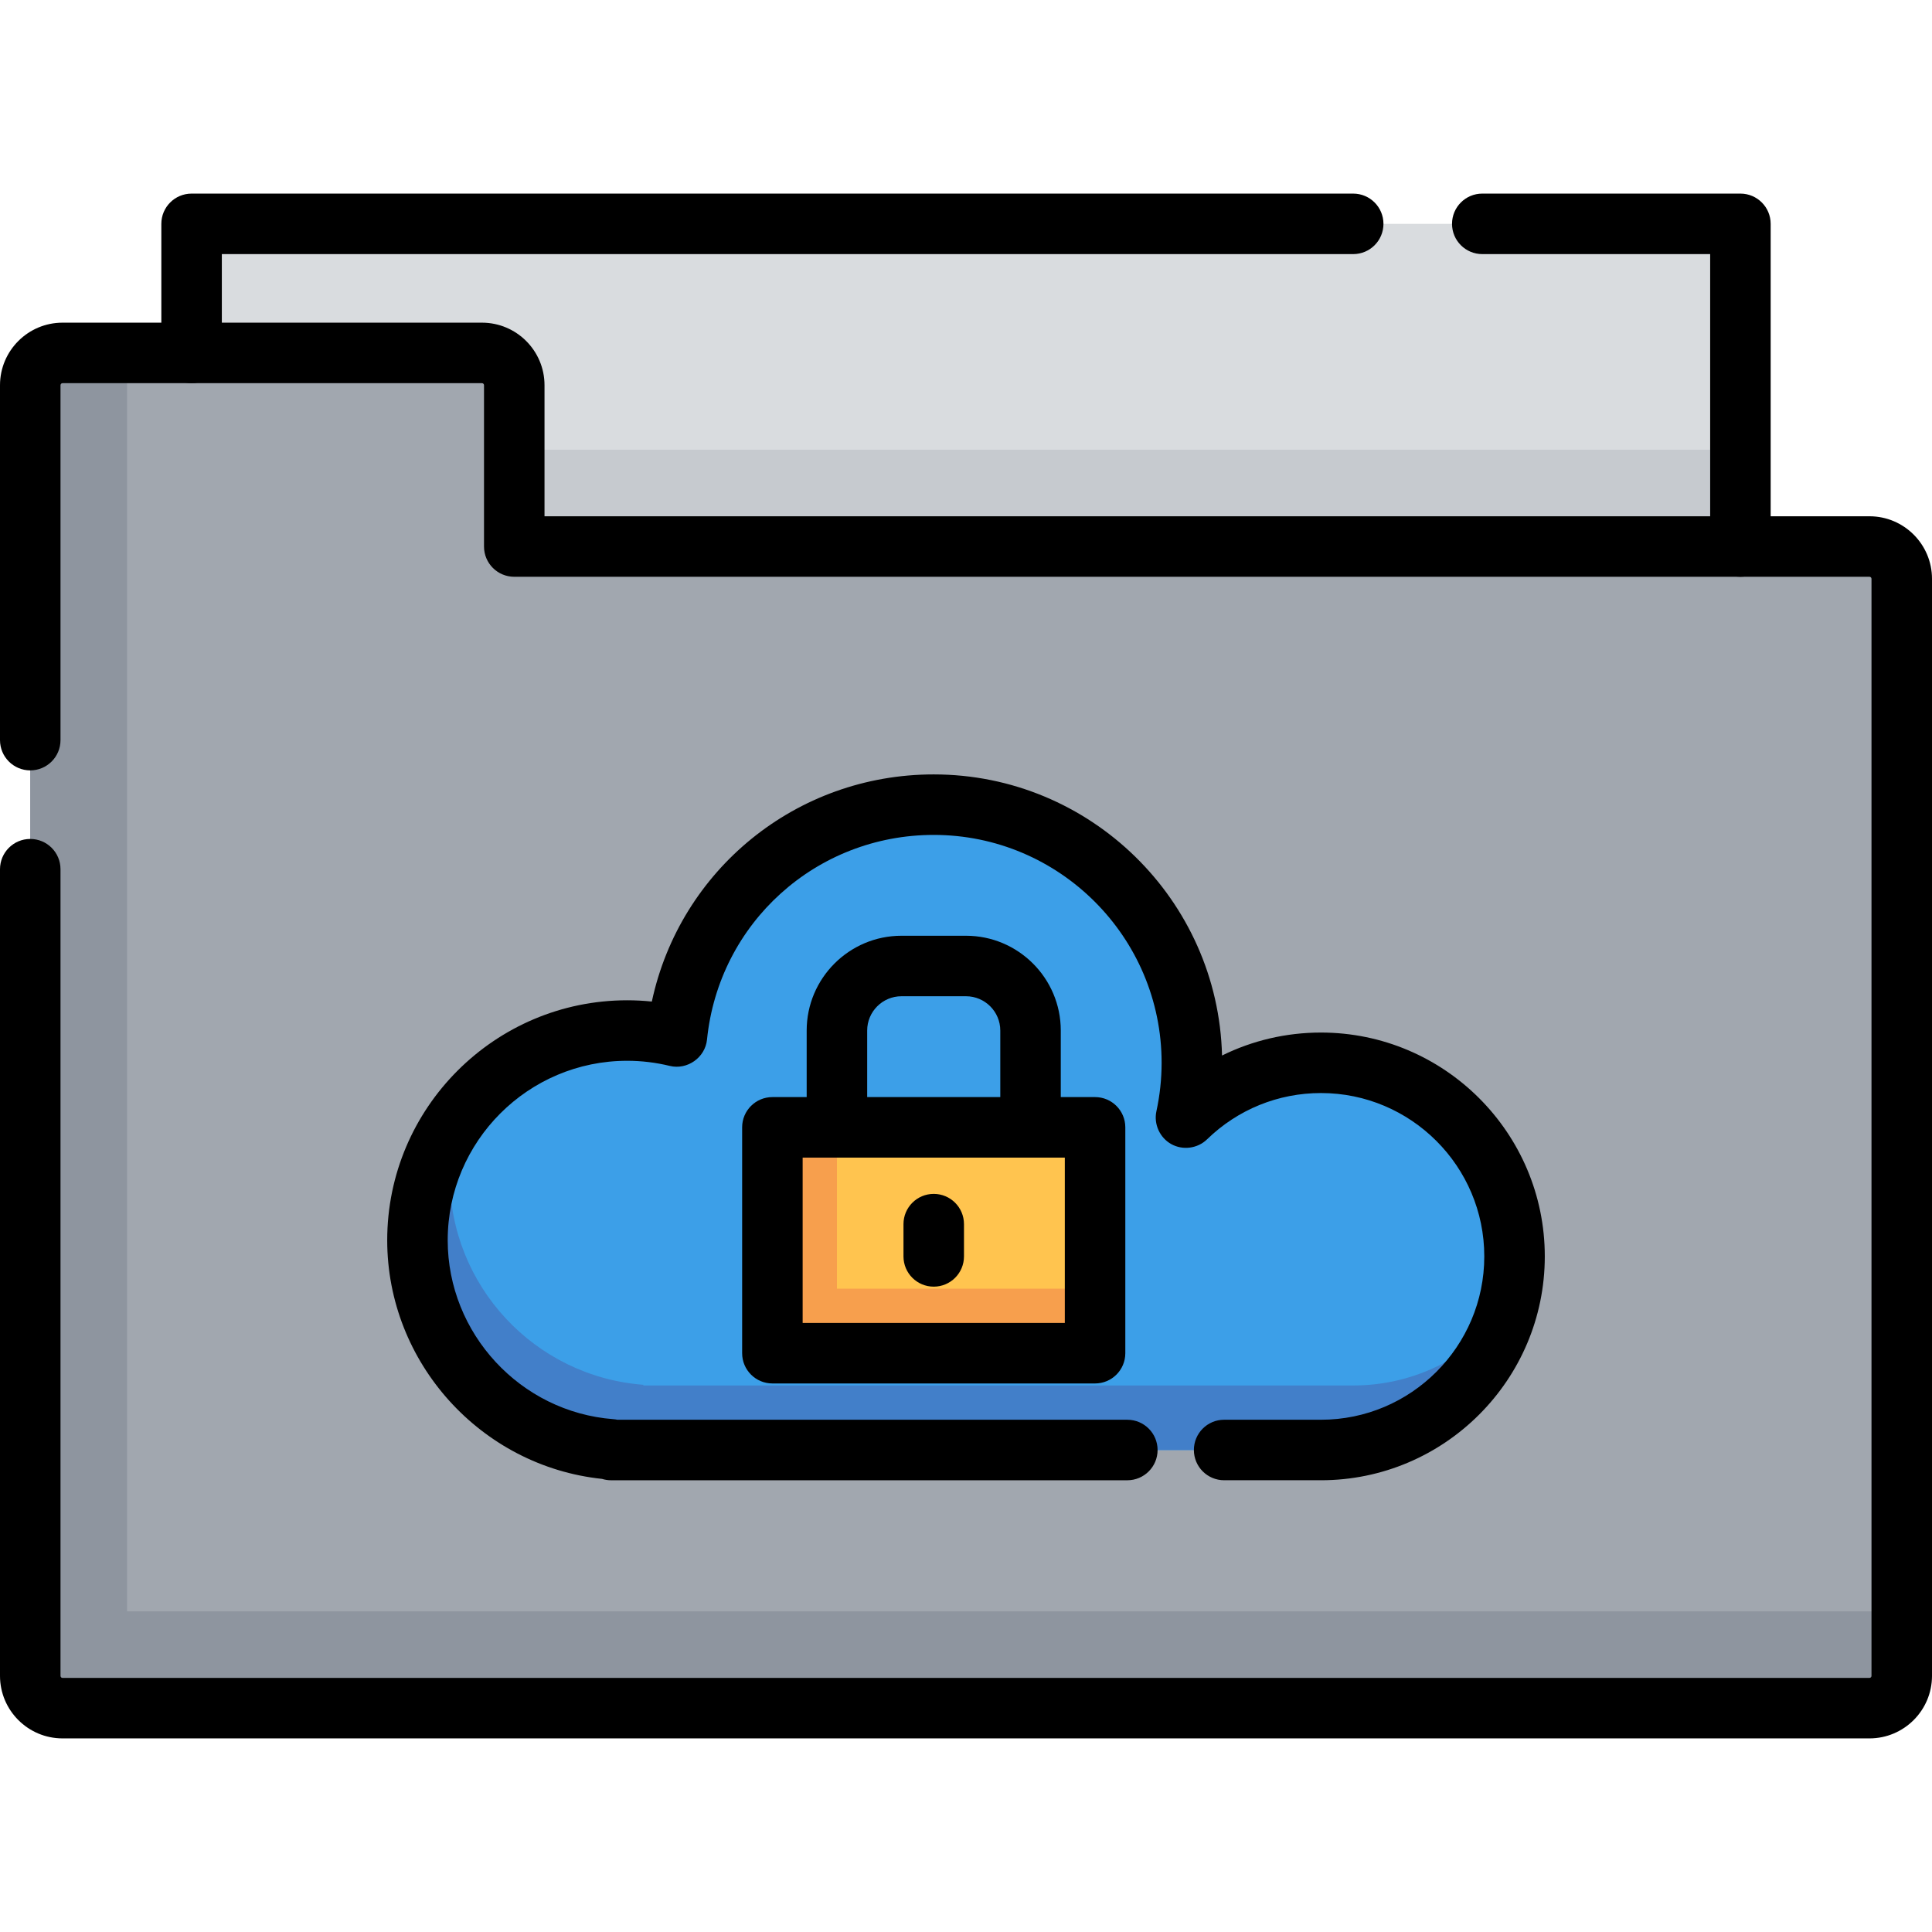
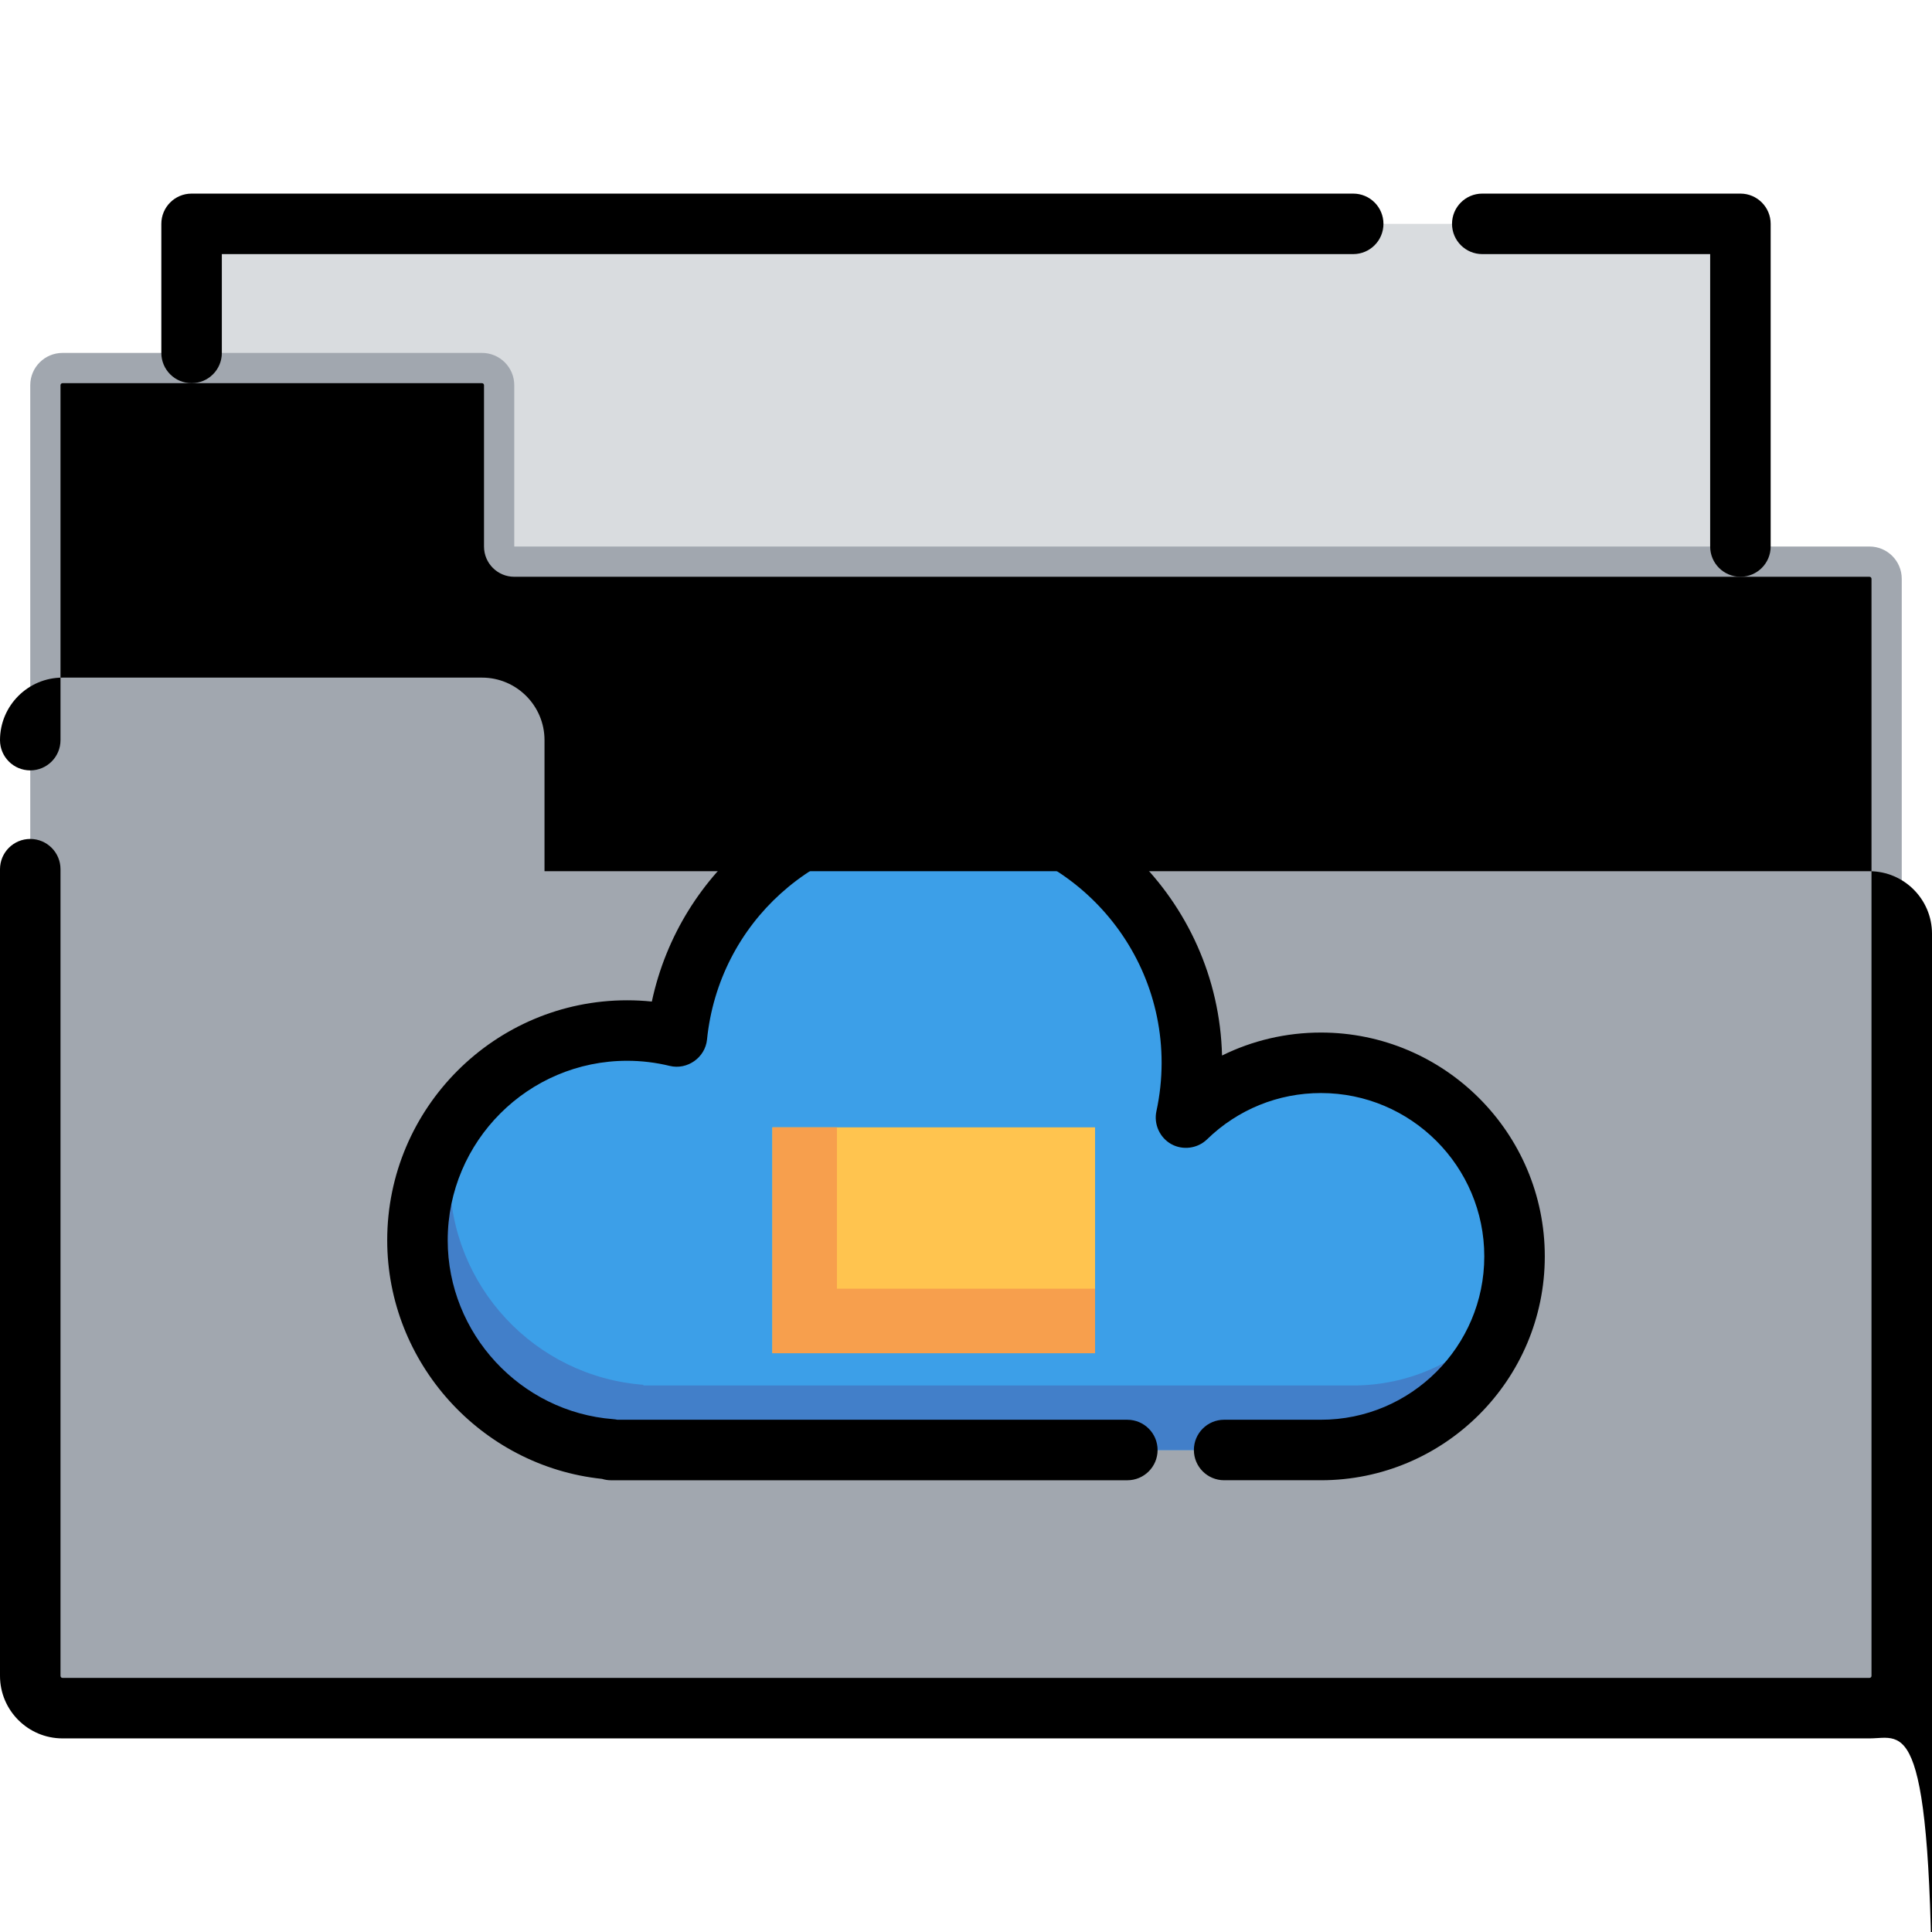
<svg xmlns="http://www.w3.org/2000/svg" version="1.1" id="Layer_1" viewBox="0 0 512 512" xml:space="preserve">
  <rect x="50.772" y="59.324" style="fill:#D9DCDF;" width="410.455" height="171.023" />
-   <rect x="50.772" y="119.182" style="fill:#C6CACF;" width="410.455" height="34.205" />
  <path style="fill:#A1A7AF;" d="M136.284,144.835v-42.756c0-4.722-3.829-8.551-8.551-8.551H16.568c-4.722,0-8.551,3.829-8.551,8.551  v342.046c0,4.722,3.829,8.551,8.551,8.551h478.864c4.722,0,8.551-3.829,8.551-8.551V153.386c0-4.722-3.829-8.551-8.551-8.551  H136.284z" />
-   <path style="fill:#8E959F;" d="M33.67,427.023V93.528H16.568c-4.722,0-8.551,3.829-8.551,8.551v342.046  c0,4.722,3.829,8.551,8.551,8.551h478.864c4.722,0,8.551-3.829,8.551-8.551v-17.102H33.67z" />
  <path style="fill:#3C9FE8;" d="M350.063,281.653c-13.914,0-26.526,5.548-35.768,14.54c1.015-4.687,1.564-9.548,1.564-14.54  c0-37.781-30.628-68.409-68.409-68.409c-35.43,0-64.568,26.934-68.059,61.443c-4.225-1.028-8.636-1.585-13.177-1.585  c-30.698,0-55.582,24.885-55.582,55.582c0,29.257,22.609,53.217,51.307,55.403v0.18h188.125c28.336,0,51.307-22.971,51.307-51.307  C401.37,304.624,378.399,281.653,350.063,281.653z" />
  <path style="fill:#427FC9;" d="M358.614,367.165H170.489v-0.18c-28.698-2.185-51.307-26.145-51.307-55.403  c0-5.536,0.821-10.877,2.327-15.922c-6.832,9.234-10.878,20.655-10.878,33.025c0,29.257,22.609,53.217,51.307,55.403v0.18h188.125  c23.488,0,43.274-15.789,49.363-37.327C390.052,359.229,375.263,367.165,358.614,367.165z" />
  <rect x="204.693" y="298.756" style="fill:#FFC44F;" width="85.511" height="59.858" />
  <polygon style="fill:#F79F4D;" points="221.795,341.511 221.795,298.756 204.693,298.756 204.693,358.614 290.205,358.614   290.205,341.511 " />
  <path d="M461.228,152.852c-4.428,0-8.017-3.588-8.017-8.017V67.34h-60.392c-4.428,0-8.017-3.588-8.017-8.017  s3.588-8.017,8.017-8.017h68.409c4.428,0,8.017,3.588,8.017,8.017v85.511C469.244,149.264,465.656,152.852,461.228,152.852z" />
  <path d="M50.772,101.545c-4.428,0-8.017-3.588-8.017-8.017V59.324c0-4.428,3.588-8.017,8.017-8.017h307.841  c4.428,0,8.017,3.588,8.017,8.017s-3.588,8.017-8.017,8.017H58.789v26.188C58.789,97.957,55.201,101.545,50.772,101.545z" />
-   <path d="M495.432,460.693H16.568C7.432,460.693,0,453.261,0,444.125V230.347c0-4.428,3.588-8.017,8.017-8.017  s8.017,3.588,8.017,8.017v213.779c0,0.294,0.241,0.534,0.534,0.534h478.864c0.294,0,0.534-0.241,0.534-0.534V153.386  c0-0.294-0.241-0.534-0.534-0.534H136.284c-4.428,0-8.017-3.588-8.017-8.017v-42.756c0-0.294-0.24-0.534-0.534-0.534H16.568  c-0.294,0-0.534,0.241-0.534,0.534v94.063c0,4.428-3.588,8.017-8.017,8.017S0,200.57,0,196.142v-94.063  c0-9.136,7.432-16.568,16.568-16.568h111.165c9.136,0,16.568,7.432,16.568,16.568v34.739h351.132  c9.136,0,16.568,7.432,16.568,16.568v290.739C512,453.261,504.568,460.693,495.432,460.693z" />
+   <path d="M495.432,460.693H16.568C7.432,460.693,0,453.261,0,444.125V230.347c0-4.428,3.588-8.017,8.017-8.017  s8.017,3.588,8.017,8.017v213.779c0,0.294,0.241,0.534,0.534,0.534h478.864c0.294,0,0.534-0.241,0.534-0.534V153.386  c0-0.294-0.241-0.534-0.534-0.534H136.284c-4.428,0-8.017-3.588-8.017-8.017v-42.756c0-0.294-0.24-0.534-0.534-0.534H16.568  c-0.294,0-0.534,0.241-0.534,0.534v94.063c0,4.428-3.588,8.017-8.017,8.017S0,200.57,0,196.142c0-9.136,7.432-16.568,16.568-16.568h111.165c9.136,0,16.568,7.432,16.568,16.568v34.739h351.132  c9.136,0,16.568,7.432,16.568,16.568v290.739C512,453.261,504.568,460.693,495.432,460.693z" />
  <path d="M350.063,273.637c-9.222,0-18.149,2.107-26.211,6.087c-1.028-41.252-34.907-74.497-76.402-74.497  c-36.496,0-67.239,25.339-74.707,60.196c-2.171-0.226-4.351-0.338-6.529-0.338c-35.069,0-63.599,28.53-63.599,63.599  c0,32.441,24.862,59.874,56.927,63.235c0.757,0.237,1.562,0.365,2.396,0.365h136.818c4.428,0,8.017-3.588,8.017-8.017  s-3.588-8.017-8.017-8.017H163.628c-0.353-0.075-0.714-0.128-1.083-0.156c-24.616-1.875-43.898-22.7-43.898-47.41  c0-26.227,21.338-47.566,47.566-47.566c3.782,0,7.578,0.457,11.282,1.359c4.658,1.131,9.39-2.215,9.871-6.982  c3.128-30.919,28.957-54.235,60.083-54.235c33.3,0,60.392,27.092,60.392,60.392c0,4.285-0.466,8.608-1.382,12.845  c-0.74,3.417,0.893,7.013,3.948,8.707c3.056,1.695,6.972,1.173,9.477-1.267c8.131-7.912,18.848-12.269,30.178-12.269  c23.871,0,43.29,19.42,43.29,43.29c0,23.871-19.42,43.29-43.29,43.29h-25.653c-4.428,0-8.017,3.588-8.017,8.017  s3.588,8.017,8.017,8.017h25.653c32.711,0,59.324-26.612,59.324-59.324S382.774,273.637,350.063,273.637z" />
-   <path d="M256,247.983h-17.102c-13.851,0-25.119,11.268-25.119,25.119v17.637h-9.086c-4.428,0-8.017,3.588-8.017,8.017v59.858  c0,4.428,3.588,8.017,8.017,8.017h85.511c4.428,0,8.017-3.588,8.017-8.017v-59.858c0-4.428-3.588-8.017-8.017-8.017h-9.086v-17.637  C281.119,259.252,269.851,247.983,256,247.983z M229.812,273.102c0-5.01,4.076-9.086,9.086-9.086H256  c5.01,0,9.086,4.076,9.086,9.086v17.637h-35.273V273.102z M282.188,350.597H212.71v-43.825h69.478V350.597z" />
-   <path d="M247.449,316.392c-4.428,0-8.017,3.588-8.017,8.017v8.551c0,4.428,3.588,8.017,8.017,8.017c4.428,0,8.017-3.588,8.017-8.017  v-8.551C255.466,319.981,251.877,316.392,247.449,316.392z" />
</svg>